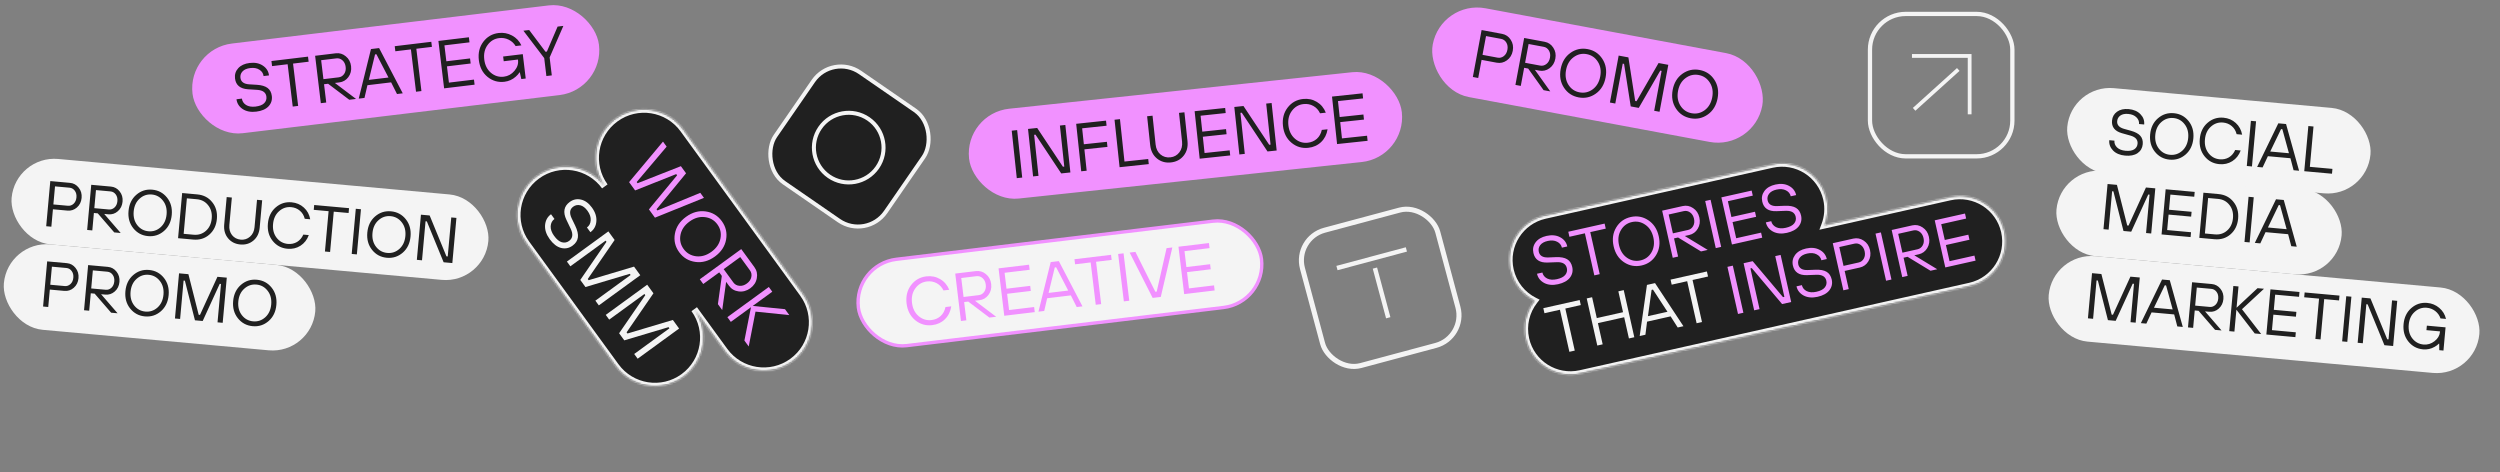
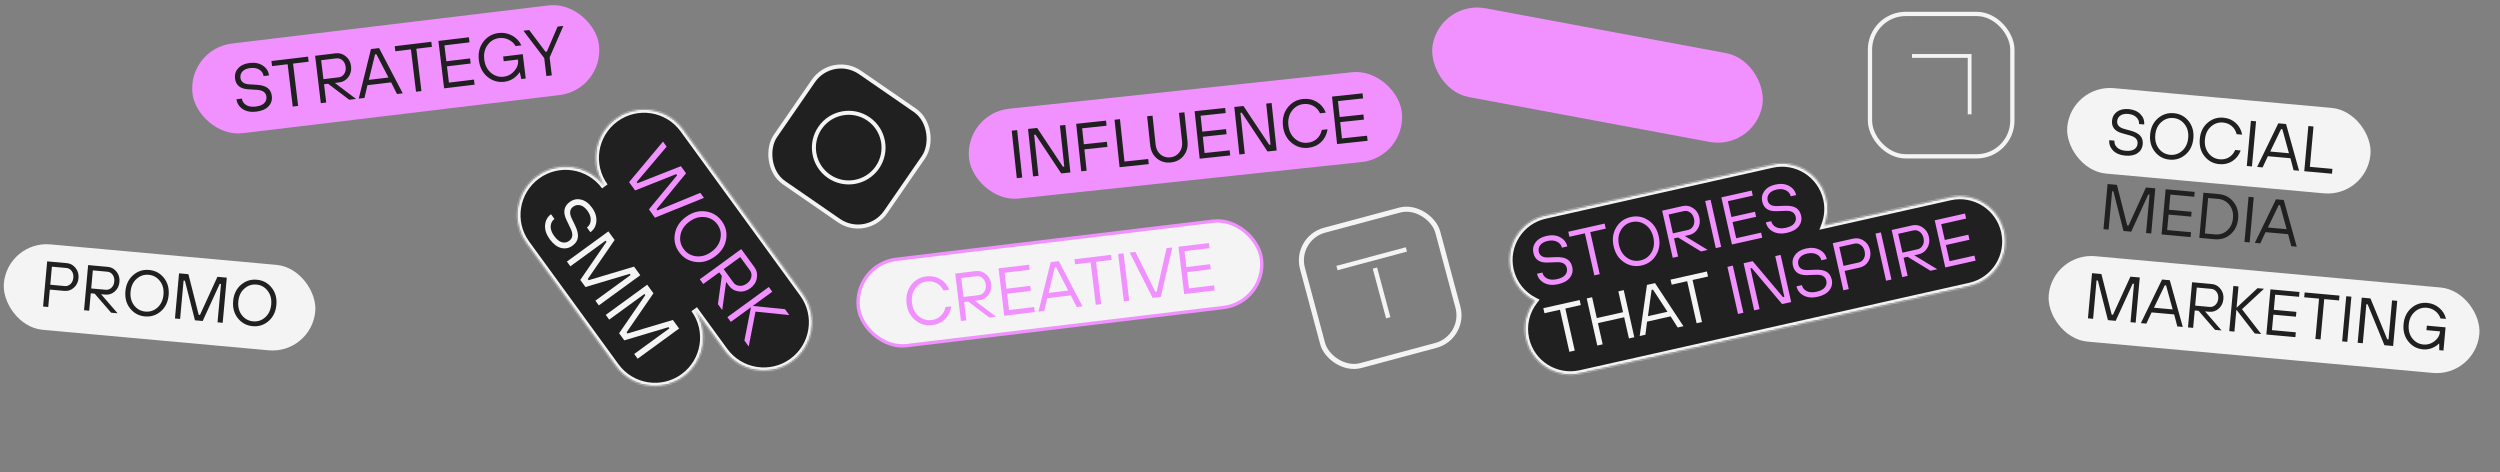
<svg xmlns="http://www.w3.org/2000/svg" width="1483" height="280" viewBox="0 0 1483 280" fill="none">
  <rect x="0" y="0" width="1483" height="280" fill="#808080" stroke="none" />
  <rect x="506.112" y="156.893" width="240.85" height="51.583" rx="25.791" transform="rotate(-6.863 506.112 156.893)" fill="#F4F4F4" stroke="#F191FF" stroke-width="2" />
  <path d="M560.863 182.139L564.278 181.728C563.832 184.798 562.589 187.339 560.549 189.35C558.532 191.332 556.01 192.505 552.984 192.869C549.207 193.324 545.857 192.355 542.933 189.962C540.01 187.57 538.293 184.258 537.784 180.026C537.274 175.794 538.156 172.169 540.429 169.151C542.701 166.133 545.726 164.397 549.502 163.942C552.502 163.581 555.23 164.122 557.686 165.566C560.139 166.982 561.942 169.089 563.093 171.885L559.678 172.296C558.74 170.371 557.4 168.943 555.657 168.011C553.912 167.053 551.981 166.701 549.865 166.956C546.999 167.3 544.704 168.664 542.98 171.045C541.252 173.399 540.592 176.264 540.998 179.639C541.404 183.014 542.727 185.653 544.967 187.557C547.204 189.435 549.755 190.201 552.621 189.856C554.737 189.602 556.529 188.802 557.998 187.456C559.463 186.085 560.418 184.312 560.863 182.139ZM570.029 190.41L566.644 162.287L578.898 160.812C581.121 160.544 583.11 161.147 584.863 162.621C586.64 164.065 587.677 166.019 587.973 168.483C588.27 170.947 587.728 173.104 586.347 174.955C584.991 176.776 583.201 177.82 580.978 178.088L578.366 178.402L590.921 187.896L586.903 188.379L574.348 178.886L571.938 179.176L573.243 190.023L570.029 190.41ZM571.575 176.163L580.615 175.075C581.954 174.913 583.03 174.254 583.841 173.097C584.653 171.939 584.959 170.53 584.759 168.87C584.559 167.209 583.928 165.913 582.865 164.981C581.801 164.049 580.6 163.664 579.261 163.825L570.221 164.913L571.575 176.163ZM595.728 187.317L592.343 159.194L610.423 157.018L610.785 160.031L595.92 161.82L597.056 171.262L611.118 169.569L611.481 172.582L597.419 174.275L598.58 183.917L613.445 182.128L613.808 185.141L595.728 187.317ZM616.016 184.876L623.278 155.471L628.099 154.89L642.13 181.733L638.715 182.144L635.234 175.226L621.172 176.918L619.431 184.465L616.016 184.876ZM622.014 173.76L633.666 172.358L626.501 158.547L625.697 158.644L622.014 173.76ZM649.998 180.786L646.976 155.675L637.735 156.787L637.372 153.774L659.068 151.163L659.43 154.176L650.19 155.288L653.212 180.399L649.998 180.786ZM666.665 178.78L663.28 150.656L666.494 150.269L669.879 178.393L666.665 178.78ZM683.749 176.723L670.119 149.833L673.534 149.422L685.347 173.067L686.151 172.97L692.016 147.198L695.431 146.787L688.57 176.143L683.749 176.723ZM702.447 174.473L699.062 146.349L717.142 144.174L717.504 147.187L702.639 148.976L703.775 158.417L717.837 156.725L718.2 159.738L704.138 161.431L705.298 171.073L720.164 169.284L720.526 172.297L702.447 174.473Z" fill="#F191FF" />
  <rect x="112.112" y="29.893" width="240.85" height="51.583" rx="25.791" transform="rotate(-6.863 112.112 29.893)" fill="#F191FF" stroke="#F191FF" stroke-width="2" />
  <path d="M140.284 58.876L143.498 58.489C143.688 60.069 144.506 61.329 145.95 62.269C147.419 63.18 149.304 63.496 151.608 63.219C153.965 62.935 155.664 62.269 156.707 61.219C157.772 60.14 158.215 58.85 158.034 57.351C157.738 54.886 155.945 53.54 152.657 53.31L147.112 52.959C142.456 52.65 139.889 50.513 139.412 46.549C139.128 44.192 139.767 42.159 141.327 40.449C142.888 38.74 145.141 37.708 148.087 37.353C151.221 36.976 153.839 37.503 155.94 38.935C158.065 40.337 159.276 42.27 159.573 44.734L156.359 45.121C156.168 43.541 155.353 42.294 153.911 41.38C152.493 40.437 150.673 40.099 148.45 40.367C146.414 40.612 144.89 41.27 143.878 42.343C142.866 43.416 142.449 44.689 142.626 46.162C142.91 48.519 144.627 49.807 147.778 50.026L152.294 50.297C155.141 50.471 157.282 51.096 158.716 52.174C160.149 53.251 160.994 54.848 161.248 56.964C161.535 59.347 160.872 61.397 159.258 63.113C157.64 64.802 155.211 65.842 151.971 66.232C148.756 66.619 146.072 66.1 143.917 64.674C141.785 63.219 140.574 61.286 140.284 58.876ZM173.646 63.216L170.624 38.105L161.383 39.218L161.02 36.204L182.716 33.593L183.078 36.606L173.838 37.719L176.86 62.829L173.646 63.216ZM190.313 61.21L186.928 33.086L199.182 31.611C201.405 31.344 203.393 31.947 205.146 33.42C206.923 34.864 207.96 36.818 208.257 39.282C208.553 41.746 208.011 43.904 206.631 45.755C205.274 47.575 203.484 48.62 201.261 48.887L198.65 49.202L211.205 58.695L207.187 59.179L194.632 49.685L192.221 49.975L193.527 60.823L190.313 61.21ZM191.859 46.962L200.898 45.874C202.238 45.713 203.313 45.054 204.125 43.896C204.936 42.739 205.242 41.33 205.043 39.669C204.843 38.008 204.211 36.712 203.148 35.781C202.085 34.849 200.884 34.463 199.544 34.625L190.505 35.713L191.859 46.962ZM212.797 58.504L220.059 29.099L224.881 28.518L238.912 55.361L235.497 55.772L232.015 48.854L217.954 50.547L216.212 58.093L212.797 58.504ZM218.796 47.388L230.447 45.986L223.283 32.175L222.479 32.272L218.796 47.388ZM246.78 54.414L243.757 29.303L234.517 30.416L234.154 27.402L255.849 24.791L256.212 27.804L246.972 28.916L249.994 54.027L246.78 54.414ZM263.447 52.408L260.062 24.284L278.141 22.108L278.504 25.121L263.639 26.91L264.775 36.352L278.837 34.66L279.199 37.673L265.138 39.365L266.298 49.008L281.163 47.218L281.526 50.232L263.447 52.408ZM309.246 46.895L308.361 42.926L308.16 42.95C307.637 43.801 306.909 44.636 305.975 45.455C304.037 47.183 301.795 48.2 299.25 48.506C295.474 48.961 292.124 47.992 289.2 45.599C286.276 43.207 284.56 39.894 284.051 35.662C283.541 31.43 284.423 27.806 286.695 24.788C288.968 21.77 291.992 20.034 295.769 19.579C298.608 19.237 301.263 19.733 303.733 21.066C306.23 22.396 308.081 24.347 309.287 26.919L305.872 27.33C304.853 25.632 303.463 24.359 301.704 23.511C299.944 22.663 298.087 22.357 296.132 22.592C293.266 22.937 290.971 24.3 289.246 26.682C287.519 29.036 286.858 31.901 287.265 35.276C287.671 38.65 288.994 41.29 291.234 43.194C293.471 45.072 296.022 45.838 298.888 45.493C301.379 45.193 303.469 44.045 305.158 42.048C306.847 40.051 307.557 37.942 307.29 35.719L307.241 35.317L298.804 36.332L298.466 33.52L310.117 32.118L311.858 46.581L309.246 46.895ZM324.112 45.106L322.83 34.459L310.482 18.216L313.897 17.805L323.6 30.699L324.404 30.602L330.771 15.774L334.186 15.363L326.044 34.073L327.326 44.719L324.112 45.106Z" fill="#202020" />
  <rect x="855.508" y="1.008" width="197.099" height="51.854" rx="25.927" transform="rotate(10.555 855.508 1.008)" fill="#F191FF" stroke="#F191FF" stroke-width="1.728" />
-   <path d="M873.693 45.667L878.882 17.82L891.016 20.08C893.217 20.49 894.933 21.661 896.165 23.592C897.429 25.501 897.833 27.676 897.378 30.116C896.924 32.556 895.761 34.452 893.89 35.805C892.05 37.136 890.029 37.597 887.828 37.187L878.877 35.519L876.876 46.26L873.693 45.667ZM879.433 32.535L888.384 34.203C889.71 34.45 890.934 34.143 892.055 33.281C893.176 32.42 893.889 31.167 894.196 29.523C894.502 27.878 894.287 26.453 893.552 25.245C892.816 24.038 891.786 23.311 890.46 23.064L881.509 21.396L879.433 32.535ZM898.946 50.372L904.134 22.525L916.268 24.785C918.469 25.195 920.185 26.366 921.417 28.297C922.681 30.206 923.085 32.381 922.63 34.821C922.176 37.261 921.013 39.157 919.142 40.51C917.302 41.841 915.282 42.302 913.08 41.892L910.495 41.41L919.632 54.226L915.654 53.485L906.516 40.669L904.129 40.224L902.128 50.965L898.946 50.372ZM904.685 37.24L913.636 38.908C914.962 39.155 916.186 38.848 917.307 37.986C918.428 37.125 919.141 35.872 919.448 34.228C919.754 32.584 919.54 31.158 918.804 29.951C918.069 28.743 917.038 28.016 915.712 27.769L906.761 26.101L904.685 37.24ZM946.668 55.518C943.596 57.717 940.191 58.468 936.451 57.772C932.712 57.075 929.805 55.148 927.732 51.99C925.658 48.832 925.012 45.157 925.793 40.967C926.574 36.777 928.5 33.582 931.571 31.383C934.643 29.183 938.049 28.432 941.788 29.129C945.528 29.826 948.434 31.753 950.508 34.911C952.581 38.069 953.227 41.743 952.447 45.933C951.666 50.124 949.74 53.319 946.668 55.518ZM930.392 50.304C931.965 52.764 934.169 54.259 937.007 54.788C939.845 55.317 942.44 54.716 944.793 52.987C947.151 51.231 948.641 48.682 949.264 45.34C949.887 41.999 949.412 39.097 947.84 36.636C946.273 34.149 944.07 32.641 941.232 32.112C938.394 31.584 935.797 32.197 933.439 33.953C931.086 35.683 929.598 38.218 928.975 41.56C928.353 44.902 928.825 47.816 930.392 50.304ZM955.005 60.817L960.194 32.97L965.962 34.045L969.994 59.905L970.79 60.053L983.864 37.38L989.633 38.455L984.444 66.302L981.261 65.709L985.672 42.039L984.876 41.891L972.112 64.004L967.338 63.115L963.394 37.888L962.598 37.74L958.188 61.41L955.005 60.817ZM1013.1 67.896C1010.03 70.095 1006.62 70.846 1002.88 70.15C999.144 69.453 996.238 67.525 994.164 64.368C992.091 61.209 991.445 57.535 992.225 53.345C993.006 49.155 994.932 45.96 998.004 43.761C1001.08 41.561 1004.48 40.81 1008.22 41.507C1011.96 42.203 1014.87 44.131 1016.94 47.289C1019.01 50.447 1019.66 54.121 1018.88 58.311C1018.1 62.502 1016.17 65.696 1013.1 67.896ZM996.825 62.681C998.397 65.142 1000.6 66.637 1003.44 67.166C1006.28 67.695 1008.87 67.094 1011.23 65.365C1013.58 63.609 1015.07 61.06 1015.7 57.718C1016.32 54.377 1015.84 51.475 1014.27 49.014C1012.71 46.527 1010.5 45.019 1007.66 44.49C1004.83 43.962 1002.23 44.575 999.871 46.331C997.518 48.061 996.031 50.596 995.408 53.938C994.785 57.28 995.258 60.194 996.825 62.681Z" fill="#202020" />
  <rect x="572.951" y="68.096" width="256.464" height="51.854" rx="25.927" transform="rotate(-6.076 572.951 68.096)" fill="#F191FF" stroke="#F191FF" stroke-width="1.728" />
  <path d="M603.154 105.681L600.156 77.514L603.375 77.171L606.373 105.339L603.154 105.681ZM612.821 104.652L609.823 76.485L615.255 75.907L630.522 98.902L631.327 98.817L628.735 74.472L631.954 74.129L634.953 102.297L629.52 102.875L614.254 79.879L613.449 79.965L616.04 104.31L612.821 104.652ZM641.389 101.612L638.391 73.444L656.096 71.559L656.417 74.578L641.931 76.119L642.938 85.576L656.619 84.119L656.941 87.137L643.259 88.594L644.608 101.269L641.389 101.612ZM664.142 99.19L661.143 71.022L664.363 70.68L667.04 95.829L681.123 94.33L681.445 97.348L664.142 99.19ZM682.288 86.067L680.468 68.965L683.687 68.623L685.507 85.724C685.773 88.219 686.727 90.179 688.371 91.605C690.039 93.001 692 93.579 694.253 93.339C696.48 93.102 698.26 92.112 699.594 90.37C700.928 88.627 701.463 86.522 701.2 84.054L699.38 66.952L702.599 66.61L704.42 83.711C704.782 87.118 704.03 89.993 702.163 92.335C700.296 94.677 697.767 96.017 694.575 96.357C691.382 96.697 688.627 95.919 686.309 94.022C683.991 92.126 682.651 89.474 682.288 86.067ZM711.651 94.133L708.652 65.965L726.76 64.038L727.081 67.056L712.193 68.641L713.199 78.097L727.283 76.598L727.604 79.615L713.521 81.115L714.549 90.772L729.437 89.187L729.758 92.205L711.651 94.133ZM735.189 91.627L732.191 63.46L737.623 62.882L752.89 85.877L753.694 85.791L751.103 61.447L754.322 61.104L757.32 89.271L751.888 89.85L736.622 66.854L735.817 66.94L738.408 91.284L735.189 91.627ZM784.099 77.061L787.519 76.697C787.031 79.76 785.753 82.284 783.686 84.267C781.642 86.221 779.104 87.36 776.073 87.682C772.29 88.085 768.954 87.07 766.063 84.638C763.173 82.205 761.502 78.87 761.051 74.631C760.6 70.392 761.531 66.78 763.845 63.794C766.158 60.807 769.207 59.113 772.989 58.71C775.994 58.39 778.714 58.969 781.15 60.446C783.583 61.896 785.357 64.027 786.47 66.838L783.049 67.203C782.138 65.265 780.817 63.818 779.088 62.863C777.355 61.881 775.43 61.502 773.31 61.728C770.44 62.033 768.126 63.365 766.37 65.722C764.61 68.053 763.91 70.908 764.27 74.288C764.63 77.668 765.916 80.326 768.13 82.261C770.341 84.169 772.881 84.97 775.752 84.664C777.871 84.439 779.674 83.663 781.161 82.339C782.645 80.987 783.624 79.228 784.099 77.061ZM793.151 85.457L790.152 57.29L808.26 55.363L808.581 58.38L793.693 59.965L794.699 69.421L808.783 67.922L809.104 70.94L795.021 72.439L796.049 82.097L810.937 80.512L811.258 83.53L793.151 85.457Z" fill="#202020" />
  <mask id="path-9-inside-1_342_343" fill="white">
    <path fill-rule="evenodd" clip-rule="evenodd" d="M405.317 76.725C395.964 63.879 377.969 61.047 365.123 70.399C352.286 79.745 349.448 97.722 358.778 110.566C349.42 97.743 331.44 94.921 318.603 104.267C305.757 113.619 302.925 131.614 312.277 144.46L365.264 217.241C374.616 230.088 392.611 232.92 405.457 223.568C418.291 214.224 421.13 196.256 411.811 183.412L429.81 208.134C439.162 220.98 457.158 223.813 470.004 214.46C482.85 205.108 485.682 187.113 476.33 174.267L405.317 76.725Z" />
  </mask>
  <path fill-rule="evenodd" clip-rule="evenodd" d="M405.317 76.725C395.964 63.879 377.969 61.047 365.123 70.399C352.286 79.745 349.448 97.722 358.778 110.566C349.42 97.743 331.44 94.921 318.603 104.267C305.757 113.619 302.925 131.614 312.277 144.46L365.264 217.241C374.616 230.088 392.611 232.92 405.457 223.568C418.291 214.224 421.13 196.256 411.811 183.412L429.81 208.134C439.162 220.98 457.158 223.813 470.004 214.46C482.85 205.108 485.682 187.113 476.33 174.267L405.317 76.725Z" fill="#202020" />
  <path d="M405.317 76.725L403.7 77.902L405.317 76.725ZM358.778 110.566L357.162 111.745L360.396 109.391L358.778 110.566ZM411.811 183.412L413.428 182.235L410.193 184.587L411.811 183.412ZM476.33 174.267L477.947 173.089L476.33 174.267ZM366.3 72.016C378.253 63.313 394.998 65.949 403.7 77.902L406.934 75.548C396.931 61.809 377.685 58.779 363.946 68.782L366.3 72.016ZM360.396 109.391C351.715 97.439 354.355 80.712 366.3 72.016L363.946 68.782C350.216 78.778 347.182 98.004 357.16 111.742L360.396 109.391ZM319.78 105.883C331.725 97.187 348.455 99.813 357.162 111.745L360.393 109.387C350.385 95.672 331.156 92.654 317.426 102.65L319.78 105.883ZM313.894 143.283C305.192 131.33 307.827 114.586 319.78 105.883L317.426 102.65C303.687 112.652 300.658 131.898 310.66 145.637L313.894 143.283ZM366.881 216.064L313.894 143.283L310.66 145.637L363.647 218.419L366.881 216.064ZM404.28 221.951C392.327 230.653 375.583 228.017 366.881 216.064L363.647 218.419C373.649 232.158 392.896 235.187 406.635 225.184L404.28 221.951ZM410.193 184.587C418.864 196.537 416.222 213.257 404.28 221.951L406.635 225.184C420.36 215.192 423.397 195.974 413.43 182.237L410.193 184.587ZM431.427 206.957L413.428 182.235L410.194 184.589L428.193 209.311L431.427 206.957ZM468.827 212.844C456.874 221.546 440.129 218.91 431.427 206.957L428.193 209.311C438.196 223.051 457.442 226.08 471.181 216.077L468.827 212.844ZM474.713 175.444C483.415 187.397 480.78 204.141 468.827 212.844L471.181 216.077C484.92 206.075 487.949 186.829 477.947 173.089L474.713 175.444ZM403.7 77.902L474.713 175.444L477.947 173.089L406.934 75.548L403.7 77.902Z" fill="#F4F4F4" mask="url(#path-9-inside-1_342_343)" />
  <path d="M373.17 108.046L393.287 83.994L395.461 86.98L377.691 107.98L378.202 108.683L403.901 98.574L406.971 102.79L389.456 124.141L389.968 124.844L415.411 114.383L417.585 117.37L388.516 129.126L384.936 124.207L401.651 103.974L401.14 103.272L376.751 112.965L373.17 108.046ZM412.52 155.377C408.5 154.828 405.288 152.902 402.884 149.599C400.48 146.297 399.633 142.648 400.345 138.654C401.057 134.66 403.263 131.316 406.963 128.622C410.664 125.928 414.524 124.855 418.544 125.405C422.563 125.955 425.775 127.881 428.18 131.183C430.584 134.486 431.43 138.134 430.719 142.128C430.007 146.122 427.801 149.466 424.1 152.161C420.4 154.855 416.54 155.927 412.52 155.377ZM403.665 139.301C403.077 142.381 403.695 145.175 405.519 147.681C407.344 150.187 409.812 151.633 412.924 152.019C416.06 152.388 419.103 151.499 422.054 149.35C425.005 147.201 426.775 144.587 427.364 141.507C427.975 138.409 427.369 135.608 425.545 133.102C423.72 130.595 421.24 129.158 418.105 128.789C414.992 128.403 411.961 129.284 409.01 131.432C406.058 133.581 404.277 136.204 403.665 139.301ZM415.117 165.664L439.71 147.759L447.511 158.475C448.926 160.419 449.402 162.599 448.939 165.014C448.516 167.436 447.228 169.432 445.073 171C442.918 172.569 440.612 173.191 438.153 172.866C435.736 172.548 433.819 171.417 432.404 169.473L430.741 167.189L428.417 183.932L425.86 180.419L428.184 163.676L426.649 161.568L417.163 168.474L415.117 165.664ZM429.284 159.65L435.039 167.555C435.891 168.726 437.073 169.389 438.583 169.543C440.093 169.698 441.575 169.247 443.027 168.19C444.479 167.133 445.363 165.862 445.68 164.377C445.997 162.892 445.729 161.564 444.876 160.393L439.121 152.488L429.284 159.65ZM431.478 188.136L456.07 170.232L458.117 173.042L446.523 181.483L465.662 183.406L468.22 186.92L448.17 184.853L444.138 205.527L441.581 202.013L445.469 182.25L433.524 190.947L431.478 188.136Z" fill="#F191FF" />
  <path d="M326.866 127.074L328.913 129.884C327.531 130.89 326.777 132.317 326.653 134.164C326.568 136.017 327.259 137.95 328.726 139.965C330.226 142.026 331.742 143.27 333.271 143.697C334.841 144.131 336.282 143.871 337.594 142.916C339.748 141.347 340.072 138.961 338.565 135.758L335.99 130.376C333.841 125.849 334.499 122.323 337.966 119.8C340.027 118.299 342.267 117.832 344.687 118.4C347.107 118.968 349.255 120.539 351.131 123.116C353.126 125.856 354.003 128.586 353.761 131.307C353.56 134.033 352.382 136.181 350.227 137.749L348.181 134.939C349.563 133.933 350.305 132.515 350.406 130.685C350.548 128.862 349.911 126.978 348.496 125.034C347.2 123.254 345.784 122.171 344.248 121.784C342.712 121.397 341.3 121.672 340.012 122.61C337.951 124.111 337.643 126.395 339.089 129.464L341.199 133.84C342.528 136.6 343.063 138.934 342.804 140.843C342.545 142.751 341.49 144.379 339.64 145.726C337.555 147.244 335.286 147.696 332.832 147.081C330.401 146.45 328.154 144.717 326.091 141.883C324.045 139.072 323.125 136.284 323.333 133.517C323.581 130.756 324.759 128.608 326.866 127.074ZM336.296 155.161L360.888 137.257L364.597 142.351L348.665 165.507L349.177 166.21L376.107 158.161L379.816 163.255L355.223 181.16L353.177 178.349L374.081 163.13L373.569 162.428L347.294 170.269L344.225 166.053L359.757 143.456L359.246 142.753L338.342 157.972L336.296 155.161ZM359.325 186.795L383.918 168.89L387.627 173.985L371.695 197.14L372.207 197.843L399.137 189.794L402.846 194.888L378.253 212.793L376.207 209.982L397.11 194.763L396.599 194.061L370.324 201.902L367.254 197.686L382.787 175.089L382.275 174.387L361.372 189.605L359.325 186.795Z" fill="#F4F4F4" />
  <mask id="path-13-inside-2_342_343" fill="white">
    <path fill-rule="evenodd" clip-rule="evenodd" d="M916.431 127.794C901.834 131.07 892.656 145.56 895.933 160.157C897.784 168.407 903.217 174.925 910.226 178.443C905.392 184.619 903.267 192.834 905.118 201.083C908.395 215.68 922.885 224.858 937.482 221.581L1168.54 169.719C1183.14 166.443 1192.31 151.953 1189.04 137.356C1185.76 122.758 1171.27 113.581 1156.67 116.858L1082.43 133.521C1084.23 128.745 1084.71 123.408 1083.51 118.056C1080.23 103.458 1065.74 94.281 1051.14 97.557L916.431 127.794Z" />
  </mask>
  <path fill-rule="evenodd" clip-rule="evenodd" d="M916.431 127.794C901.834 131.07 892.656 145.56 895.933 160.157C897.784 168.407 903.217 174.925 910.226 178.443C905.392 184.619 903.267 192.834 905.118 201.083C908.395 215.68 922.885 224.858 937.482 221.581L1168.54 169.719C1183.14 166.443 1192.31 151.953 1189.04 137.356C1185.76 122.758 1171.27 113.581 1156.67 116.858L1082.43 133.521C1084.23 128.745 1084.71 123.408 1083.51 118.056C1080.23 103.458 1065.74 94.281 1051.14 97.557L916.431 127.794Z" fill="#202020" />
  <path d="M916.431 127.794L915.993 125.843L916.431 127.794ZM910.226 178.443L911.801 179.675L913.307 177.751L911.123 176.655L910.226 178.443ZM937.482 221.581L937.044 219.63L937.482 221.581ZM1168.54 169.719L1168.98 171.671L1168.54 169.719ZM1156.67 116.858L1157.11 118.809L1156.67 116.858ZM1082.43 133.521L1080.56 132.815L1079.26 136.284L1082.87 135.472L1082.43 133.521ZM1051.14 97.557L1051.58 99.509L1051.14 97.557ZM897.884 159.719C894.849 146.2 903.349 132.78 916.869 129.745L915.993 125.843C900.318 129.361 890.463 144.92 893.981 160.595L897.884 159.719ZM911.123 176.655C904.627 173.395 899.599 167.359 897.884 159.719L893.981 160.595C895.97 169.454 901.806 176.455 909.329 180.23L911.123 176.655ZM907.07 200.645C905.355 193.005 907.321 185.4 911.801 179.675L908.651 177.21C903.464 183.838 901.179 192.662 903.167 201.521L907.07 200.645ZM937.044 219.63C923.524 222.664 910.104 214.164 907.07 200.645L903.167 201.521C906.685 217.196 922.245 227.051 937.92 223.533L937.044 219.63ZM1168.1 167.768L937.044 219.63L937.92 223.533L1168.98 171.671L1168.1 167.768ZM1187.09 137.794C1190.12 151.314 1181.62 164.733 1168.1 167.768L1168.98 171.671C1184.65 168.152 1194.51 152.593 1190.99 136.918L1187.09 137.794ZM1157.11 118.809C1170.63 115.774 1184.05 124.274 1187.09 137.794L1190.99 136.918C1187.47 121.243 1171.91 111.388 1156.24 114.906L1157.11 118.809ZM1082.87 135.472L1157.11 118.809L1156.24 114.906L1082 131.569L1082.87 135.472ZM1081.56 118.494C1082.67 123.453 1082.23 128.394 1080.56 132.815L1084.31 134.226C1086.24 129.097 1086.75 123.362 1085.46 117.618L1081.56 118.494ZM1051.58 99.509C1065.1 96.474 1078.52 104.974 1081.56 118.494L1085.46 117.618C1081.94 101.942 1066.38 92.088 1050.71 95.606L1051.58 99.509ZM916.869 129.745L1051.58 99.509L1050.71 95.606L915.993 125.843L916.869 129.745Z" fill="#F4F4F4" mask="url(#path-13-inside-2_342_343)" />
  <path d="M911.754 162.387L914.947 161.67C915.3 163.241 916.251 164.425 917.8 165.224C919.369 165.989 921.299 166.116 923.587 165.602C925.93 165.076 927.571 164.232 928.513 163.071C929.475 161.876 929.788 160.534 929.454 159.043C928.904 156.595 926.964 155.423 923.633 155.528L918.019 155.739C913.303 155.903 910.504 154.016 909.619 150.077C909.094 147.735 909.529 145.624 910.924 143.745C912.319 141.867 914.481 140.599 917.409 139.942C920.523 139.243 923.21 139.506 925.47 140.732C927.75 141.926 929.165 143.747 929.715 146.195L926.521 146.912C926.169 145.342 925.221 144.171 923.678 143.399C922.155 142.594 920.29 142.44 918.081 142.936C916.058 143.39 914.592 144.208 913.684 145.39C912.775 146.573 912.485 147.896 912.813 149.36C913.339 151.702 915.198 152.822 918.39 152.721L922.961 152.534C925.842 152.418 928.059 152.829 929.611 153.766C931.163 154.704 932.176 156.224 932.648 158.327C933.179 160.695 932.721 162.825 931.272 164.716C929.817 166.58 927.48 167.873 924.26 168.596C921.066 169.313 918.312 169.064 915.999 167.85C913.706 166.604 912.291 164.783 911.754 162.387ZM945.756 163.352L940.155 138.4L930.973 140.461L930.301 137.467L951.859 132.628L952.531 135.623L943.349 137.684L948.95 162.635L945.756 163.352ZM982.4 151.311C980.422 154.578 977.556 156.633 973.803 157.476C970.051 158.318 966.582 157.685 963.397 155.576C960.212 153.467 958.148 150.311 957.204 146.105C956.26 141.9 956.777 138.164 958.755 134.896C960.734 131.629 963.599 129.574 967.352 128.732C971.104 127.889 974.573 128.523 977.758 130.631C980.943 132.74 983.008 135.897 983.952 140.102C984.895 144.307 984.378 148.043 982.4 151.311ZM965.198 152.949C967.639 154.61 970.284 155.121 973.131 154.481C975.979 153.842 978.152 152.25 979.649 149.706C981.141 147.134 981.51 144.172 980.758 140.819C980.005 137.465 978.408 134.958 975.967 133.298C973.519 131.611 970.872 131.087 968.024 131.726C965.176 132.365 963.006 133.97 961.515 136.542C960.017 139.086 959.645 142.035 960.397 145.389C961.15 148.742 962.75 151.262 965.198 152.949ZM992.259 152.914L985.986 124.968L998.163 122.235C1000.37 121.74 1002.43 122.143 1004.35 123.447C1006.28 124.718 1007.52 126.578 1008.07 129.027C1008.62 131.475 1008.3 133.701 1007.1 135.703C1005.92 137.673 1004.22 138.906 1002.02 139.402L999.421 139.984L1013.02 148.254L1009.03 149.15L995.429 140.88L993.033 141.418L995.453 152.197L992.259 152.914ZM992.361 138.424L1001.34 136.408C1002.67 136.109 1003.69 135.336 1004.39 134.089C1005.09 132.842 1005.25 131.393 1004.88 129.743C1004.51 128.093 1003.74 126.854 1002.58 126.025C1001.41 125.196 1000.17 124.931 998.835 125.23L989.852 127.246L992.361 138.424ZM1017.79 147.182L1011.52 119.237L1014.72 118.52L1020.99 146.465L1017.79 147.182ZM1027.39 145.03L1021.11 117.084L1039.08 113.052L1039.75 116.046L1024.98 119.361L1027.08 128.743L1041.06 125.607L1041.73 128.601L1027.76 131.737L1029.91 141.318L1044.68 138.003L1045.35 140.997L1027.39 145.03ZM1047.5 131.917L1050.7 131.201C1051.05 132.771 1052 133.955 1053.55 134.754C1055.12 135.52 1057.05 135.646 1059.34 135.132C1061.68 134.606 1063.32 133.763 1064.26 132.601C1065.23 131.406 1065.54 130.064 1065.2 128.574C1064.65 126.125 1062.71 124.953 1059.38 125.058L1053.77 125.269C1049.05 125.433 1046.25 123.546 1045.37 119.607C1044.84 117.265 1045.28 115.154 1046.67 113.276C1048.07 111.397 1050.23 110.129 1053.16 109.472C1056.27 108.773 1058.96 109.036 1061.22 110.262C1063.5 111.456 1064.92 113.277 1065.47 115.725L1062.27 116.442C1061.92 114.872 1060.97 113.701 1059.43 112.929C1057.91 112.124 1056.04 111.97 1053.83 112.466C1051.81 112.92 1050.34 113.738 1049.43 114.921C1048.53 116.103 1048.24 117.426 1048.56 118.89C1049.09 121.232 1050.95 122.352 1054.14 122.251L1058.71 122.064C1061.59 121.948 1063.81 122.359 1065.36 123.297C1066.91 124.234 1067.93 125.754 1068.4 127.857C1068.93 130.225 1068.47 132.355 1067.02 134.246C1065.57 136.11 1063.23 137.403 1060.01 138.126C1056.82 138.843 1054.06 138.594 1051.75 137.38C1049.46 136.134 1048.04 134.313 1047.5 131.917ZM1030.98 186.242L1024.71 158.296L1027.91 157.579L1034.18 185.525L1030.98 186.242ZM1040.58 184.089L1034.3 156.144L1039.69 154.934L1057.69 176.264L1058.49 176.085L1053.07 151.932L1056.26 151.215L1062.53 179.161L1057.14 180.37L1039.15 159.04L1038.35 159.219L1043.77 183.372L1040.58 184.089ZM1065.68 169.857L1068.88 169.14C1069.23 170.71 1070.18 171.895 1071.73 172.693C1073.3 173.459 1075.23 173.585 1077.52 173.071C1079.86 172.546 1081.5 171.702 1082.44 170.54C1083.41 169.346 1083.72 168.004 1083.38 166.513C1082.83 164.065 1080.89 162.893 1077.56 162.997L1071.95 163.209C1067.23 163.373 1064.43 161.485 1063.55 157.546C1063.02 155.204 1063.46 153.094 1064.85 151.215C1066.25 149.336 1068.41 148.068 1071.34 147.411C1074.45 146.712 1077.14 146.976 1079.4 148.202C1081.68 149.395 1083.1 151.216 1083.65 153.665L1080.45 154.382C1080.1 152.811 1079.15 151.64 1077.61 150.868C1076.09 150.064 1074.22 149.91 1072.01 150.406C1069.99 150.86 1068.52 151.678 1067.61 152.86C1066.71 154.043 1066.42 155.366 1066.74 156.829C1067.27 159.172 1069.13 160.292 1072.32 160.19L1076.89 160.003C1079.77 159.888 1081.99 160.299 1083.54 161.236C1085.09 162.174 1086.11 163.694 1086.58 165.796C1087.11 168.165 1086.65 170.295 1085.2 172.185C1083.75 174.049 1081.41 175.343 1078.19 176.066C1075 176.782 1072.24 176.534 1069.93 175.32C1067.64 174.073 1066.22 172.252 1065.68 169.857ZM1093.48 172.214L1087.21 144.269L1099.38 141.536C1101.59 141.04 1103.65 141.444 1105.57 142.748C1107.5 144.019 1108.75 145.879 1109.29 148.327C1109.84 150.776 1109.52 153.001 1108.32 155.004C1107.14 156.974 1105.45 158.207 1103.24 158.702L1094.25 160.719L1096.67 171.498L1093.48 172.214ZM1093.58 157.724L1102.56 155.708C1103.9 155.41 1104.91 154.637 1105.61 153.39C1106.31 152.143 1106.47 150.694 1106.1 149.044C1105.73 147.394 1104.96 146.154 1103.8 145.325C1102.63 144.497 1101.39 144.231 1100.06 144.53L1091.07 146.546L1093.58 157.724ZM1118.82 166.527L1112.55 138.581L1115.74 137.864L1122.01 165.81L1118.82 166.527ZM1128.41 164.374L1122.14 136.428L1134.32 133.695C1136.52 133.2 1138.59 133.603 1140.5 134.907C1142.43 136.178 1143.68 138.038 1144.23 140.486C1144.78 142.935 1144.45 145.161 1143.25 147.163C1142.07 149.133 1140.38 150.366 1138.17 150.862L1135.57 151.444L1149.17 159.714L1145.18 160.61L1131.58 152.34L1129.19 152.878L1131.61 163.657L1128.41 164.374ZM1128.51 149.884L1137.5 147.868C1138.83 147.569 1139.84 146.796 1140.54 145.549C1141.24 144.302 1141.4 142.853 1141.03 141.203C1140.66 139.553 1139.89 138.314 1138.73 137.485C1137.57 136.656 1136.32 136.391 1134.99 136.69L1126.01 138.706L1128.51 149.884ZM1153.95 158.642L1147.68 130.697L1165.64 126.664L1166.31 129.659L1151.54 132.974L1153.65 142.356L1167.62 139.219L1168.29 142.214L1154.32 145.35L1156.47 154.931L1171.24 151.616L1171.91 154.61L1153.95 158.642Z" fill="#F191FF" />
  <path d="M930.953 208.694L925.353 183.743L916.171 185.804L915.499 182.81L937.057 177.971L937.729 180.965L928.547 183.026L934.147 207.977L930.953 208.694ZM947.515 204.977L941.242 177.032L944.436 176.315L947.214 188.69L962.784 185.196L960.006 172.82L963.2 172.103L969.472 200.049L966.278 200.765L963.456 188.19L947.886 191.685L950.709 204.26L947.515 204.977ZM972.664 199.332L976.971 169.012L981.762 167.937L998.614 193.508L995.22 194.269L991.012 187.666L977.04 190.802L976.058 198.57L972.664 199.332ZM977.565 187.539L989.143 184.94L980.527 171.778L979.729 171.957L977.565 187.539ZM1006.43 191.753L1000.83 166.802L991.649 168.863L990.977 165.868L1012.53 161.03L1013.21 164.024L1004.02 166.085L1009.62 191.036L1006.43 191.753Z" fill="#F4F4F4" />
  <rect x="493.777" y="31.658" width="79.446" height="79.446" rx="19.925" transform="rotate(34.605 493.777 31.658)" fill="#202020" stroke="#F4F4F4" stroke-width="2.383" />
  <circle cx="503.462" cy="87.566" r="20.656" transform="rotate(34.605 503.462 87.566)" fill="#202020" stroke="#F4F4F4" stroke-width="2.383" />
  <rect x="767.837" y="141.361" width="83.107" height="83.107" rx="18.5" transform="rotate(-15.011 767.837 141.361)" stroke="#F4F4F4" stroke-width="3" />
  <path d="M823.501 188.498L815.598 159.025" stroke="#F4F4F4" stroke-width="2.66" />
  <path d="M793.086 159.004L834.267 147.961" stroke="#F4F4F4" stroke-width="2.66" />
  <rect x="1109.27" y="8.267" width="84.466" height="84.466" rx="21.184" stroke="#F4F4F4" stroke-width="2.534" />
  <path d="M1134.18 33.184H1168.39V67.815" stroke="#F4F4F4" stroke-width="2.247" />
-   <path d="M1161.64 41.209L1135.45 64.859" stroke="#F4F4F4" stroke-width="2.247" />
  <rect x="4.594" y="142.676" width="185.479" height="50.884" rx="25.442" transform="rotate(5.181 4.594 142.676)" fill="#F4F4F4" />
-   <rect x="9.188" y="92" width="283.963" height="50.884" rx="25.442" transform="rotate(5.181 9.188 92)" fill="#F4F4F4" />
-   <path d="M27.402 134.203L29.831 107.414L41.504 108.472C43.621 108.664 45.349 109.618 46.685 111.334C48.049 113.027 48.625 115.047 48.412 117.394C48.199 119.741 47.268 121.638 45.62 123.083C43.999 124.505 42.129 125.12 40.012 124.928L31.401 124.148L30.464 134.481L27.402 134.203ZM31.661 121.277L40.272 122.058C41.548 122.174 42.677 121.775 43.66 120.861C44.644 119.946 45.207 118.698 45.35 117.117C45.494 115.535 45.164 114.206 44.361 113.13C43.559 112.054 42.519 111.458 41.244 111.342L32.633 110.561L31.661 121.277ZM51.695 136.406L54.124 109.616L65.797 110.675C67.915 110.867 69.642 111.821 70.978 113.537C72.342 115.229 72.918 117.25 72.705 119.597C72.492 121.944 71.562 123.84 69.913 125.286C68.292 126.708 66.423 127.323 64.305 127.131L61.817 126.906L71.596 138.21L67.769 137.863L57.99 126.559L55.694 126.35L54.757 136.684L51.695 136.406ZM55.954 123.48L64.565 124.261C65.841 124.376 66.97 123.977 67.954 123.063C68.937 122.149 69.5 120.901 69.644 119.319C69.787 117.737 69.457 116.408 68.654 115.332C67.852 114.256 66.812 113.661 65.537 113.545L56.926 112.764L55.954 123.48ZM97.272 137.027C94.564 139.38 91.411 140.393 87.813 140.067C84.216 139.74 81.297 138.177 79.055 135.375C76.814 132.574 75.876 129.158 76.242 125.127C76.607 121.095 78.144 117.903 80.853 115.551C83.561 113.198 86.714 112.185 90.312 112.511C93.909 112.838 96.829 114.401 99.07 117.203C101.311 120.004 102.249 123.42 101.883 127.451C101.518 131.483 99.981 134.675 97.272 137.027ZM81.421 133.545C83.126 135.732 85.344 136.949 88.074 137.196C90.804 137.444 93.204 136.645 95.275 134.801C97.348 132.931 98.53 130.389 98.822 127.174C99.113 123.959 98.406 121.258 96.701 119.071C94.998 116.859 92.782 115.629 90.052 115.382C87.322 115.134 84.92 115.945 82.847 117.815C80.776 119.66 79.595 122.189 79.303 125.404C79.012 128.619 79.718 131.332 81.421 133.545ZM105.626 141.296L108.055 114.506L117.049 115.321C120.774 115.659 123.721 117.2 125.891 119.943C128.088 122.663 129.009 125.975 128.655 129.879C128.301 133.782 126.798 136.887 124.145 139.193C121.52 141.476 118.345 142.449 114.62 142.111L105.626 141.296ZM108.948 138.703L114.88 139.241C117.687 139.495 120.096 138.736 122.109 136.964C124.15 135.168 125.311 132.714 125.594 129.601C125.876 126.488 125.174 123.878 123.487 121.77C121.828 119.639 119.595 118.446 116.789 118.192L110.857 117.654L108.948 138.703ZM132.995 133.166L134.47 116.901L137.532 117.179L136.057 133.444C135.842 135.817 136.367 137.819 137.634 139.452C138.929 141.061 140.648 141.963 142.791 142.157C144.909 142.349 146.75 141.757 148.315 140.382C149.881 139.006 150.77 137.144 150.983 134.797L152.457 118.532L155.519 118.809L154.044 135.075C153.75 138.315 152.517 140.853 150.344 142.688C148.171 144.523 145.567 145.303 142.531 145.028C139.495 144.752 137.073 143.517 135.265 141.321C133.458 139.125 132.701 136.406 132.995 133.166ZM179.929 139.158L183.182 139.453C182.16 142.216 180.502 144.329 178.208 145.793C175.943 147.234 173.368 147.824 170.485 147.562C166.888 147.236 163.968 145.672 161.727 142.871C159.486 140.07 158.548 136.653 158.913 132.622C159.279 128.591 160.816 125.399 163.524 123.047C166.233 120.694 169.386 119.681 172.983 120.007C175.841 120.266 178.267 121.309 180.263 123.137C182.26 124.938 183.516 127.252 184.032 130.076L180.779 129.782C180.289 127.808 179.327 126.216 177.894 125.005C176.462 123.769 174.739 123.06 172.723 122.877C169.993 122.63 167.592 123.441 165.519 125.311C163.448 127.155 162.267 129.685 161.975 132.9C161.684 136.115 162.389 138.828 164.092 141.04C165.798 143.227 168.015 144.444 170.745 144.692C172.761 144.875 174.584 144.487 176.214 143.529C177.847 142.545 179.085 141.088 179.929 139.158ZM192.753 149.195L194.922 125.276L186.119 124.478L186.38 121.608L207.046 123.481L206.786 126.352L197.983 125.554L195.815 149.473L192.753 149.195ZM208.629 150.635L211.058 123.845L214.12 124.123L211.691 150.913L208.629 150.635ZM238.92 149.87C236.212 152.223 233.059 153.236 229.461 152.91C225.864 152.583 222.945 151.02 220.703 148.218C218.462 145.417 217.524 142.001 217.89 137.97C218.255 133.938 219.792 130.746 222.501 128.394C225.209 126.041 228.362 125.028 231.96 125.354C235.557 125.681 238.477 127.244 240.718 130.046C242.959 132.847 243.897 136.263 243.532 140.294C243.166 144.326 241.629 147.518 238.92 149.87ZM223.069 146.388C224.774 148.575 226.992 149.792 229.722 150.039C232.452 150.287 234.852 149.488 236.923 147.644C238.996 145.774 240.178 143.232 240.47 140.017C240.761 136.802 240.054 134.101 238.349 131.914C236.646 129.702 234.43 128.472 231.7 128.225C228.97 127.977 226.568 128.788 224.495 130.658C222.424 132.503 221.243 135.032 220.952 138.247C220.66 141.462 221.366 144.175 223.069 146.388ZM247.274 154.139L249.703 127.349L254.87 127.817L264.826 152.065L265.591 152.134L267.691 128.98L270.752 129.257L268.323 156.047L263.157 155.579L253.201 131.332L252.435 131.262L250.336 154.416L247.274 154.139Z" fill="#202020" />
  <path d="M25.555 181.832L27.983 155.042L39.656 156.101C41.774 156.293 43.501 157.247 44.837 158.963C46.202 160.656 46.777 162.676 46.564 165.023C46.352 167.37 45.421 169.267 43.772 170.712C42.151 172.134 40.282 172.749 38.164 172.557L29.553 171.777L28.616 182.11L25.555 181.832ZM29.813 168.906L38.424 169.687C39.7 169.803 40.83 169.404 41.813 168.489C42.796 167.575 43.359 166.327 43.503 164.745C43.646 163.164 43.316 161.835 42.514 160.759C41.711 159.683 40.672 159.087 39.396 158.971L30.785 158.19L29.813 168.906ZM49.848 184.035L52.277 157.245L63.949 158.303C66.067 158.495 67.794 159.449 69.13 161.165C70.495 162.858 71.07 164.878 70.858 167.226C70.645 169.573 69.714 171.469 68.065 172.915C66.444 174.337 64.575 174.952 62.457 174.76L59.97 174.534L69.749 185.839L65.922 185.492L56.143 174.187L53.846 173.979L52.909 184.312L49.848 184.035ZM54.106 171.109L62.718 171.89C63.993 172.005 65.123 171.606 66.106 170.692C67.089 169.778 67.653 168.53 67.796 166.948C67.939 165.366 67.61 164.037 66.807 162.961C66.004 161.885 64.965 161.289 63.689 161.174L55.078 160.393L54.106 171.109ZM95.425 184.656C92.716 187.008 89.563 188.022 85.966 187.695C82.368 187.369 79.449 185.806 77.208 183.004C74.966 180.203 74.029 176.787 74.394 172.755C74.76 168.724 76.297 165.532 79.005 163.18C81.714 160.827 84.867 159.814 88.464 160.14C92.062 160.466 94.981 162.03 97.222 164.832C99.463 167.633 100.401 171.049 100.036 175.08C99.67 179.112 98.133 182.303 95.425 184.656ZM79.573 181.174C81.278 183.36 83.496 184.578 86.226 184.825C88.956 185.073 91.356 184.274 93.427 182.43C95.5 180.56 96.683 178.018 96.974 174.803C97.266 171.588 96.559 168.887 94.853 166.7C93.15 164.488 90.934 163.258 88.204 163.011C85.474 162.763 83.072 163.574 80.999 165.444C78.928 167.289 77.747 169.818 77.456 173.033C77.164 176.248 77.87 178.961 79.573 181.174ZM103.779 188.925L106.208 162.135L111.757 162.638L117.869 186.729L118.634 186.799L128.979 164.2L134.528 164.703L132.099 191.492L129.038 191.215L131.102 168.444L130.337 168.374L120.235 190.417L115.643 190L109.67 166.5L108.905 166.431L106.84 189.202L103.779 188.925ZM159.335 190.451C156.626 192.803 153.473 193.816 149.876 193.49C146.278 193.164 143.359 191.6 141.118 188.799C138.876 185.998 137.938 182.581 138.304 178.55C138.669 174.519 140.206 171.327 142.915 168.974C145.623 166.622 148.776 165.609 152.374 165.935C155.971 166.261 158.891 167.825 161.132 170.626C163.373 173.427 164.311 176.844 163.946 180.875C163.58 184.906 162.043 188.098 159.335 190.451ZM143.483 186.968C145.188 189.155 147.406 190.372 150.136 190.62C152.866 190.867 155.266 190.069 157.337 188.224C159.41 186.354 160.592 183.812 160.884 180.597C161.175 177.383 160.469 174.682 158.763 172.495C157.06 170.283 154.844 169.053 152.114 168.805C149.384 168.558 146.982 169.369 144.909 171.239C142.838 173.083 141.657 175.613 141.366 178.828C141.074 182.042 141.78 184.756 143.483 186.968Z" fill="#202020" />
  <rect x="1217.59" y="149.676" width="256.511" height="50.884" rx="25.442" transform="rotate(5.181 1217.59 149.676)" fill="#F4F4F4" />
-   <rect x="1222.19" y="99" width="169.845" height="50.884" rx="25.442" transform="rotate(5.181 1222.19 99)" fill="#F4F4F4" />
  <rect x="1228.59" y="50" width="180.61" height="50.884" rx="25.442" transform="rotate(5.181 1228.59 50)" fill="#F4F4F4" />
  <path d="M1251.22 83.159L1254.28 83.437C1254.14 84.942 1254.65 86.275 1255.81 87.434C1256.99 88.57 1258.68 89.238 1260.87 89.437C1263.12 89.641 1264.83 89.358 1266.01 88.59C1267.21 87.799 1267.88 86.689 1268 85.26C1268.22 82.913 1266.82 81.307 1263.81 80.443L1258.73 79.017C1254.47 77.808 1252.51 75.315 1252.85 71.539C1253.05 69.293 1254.05 67.532 1255.84 66.253C1257.63 64.975 1259.92 64.463 1262.73 64.717C1265.71 64.988 1268.04 65.996 1269.71 67.743C1271.4 69.465 1272.15 71.501 1271.93 73.848L1268.87 73.57C1269.01 72.065 1268.5 70.745 1267.34 69.611C1266.21 68.454 1264.59 67.78 1262.47 67.588C1260.53 67.412 1258.98 67.722 1257.83 68.518C1256.68 69.314 1256.04 70.413 1255.91 71.816C1255.71 74.062 1257.05 75.598 1259.93 76.425L1264.07 77.572C1266.68 78.298 1268.54 79.303 1269.66 80.587C1270.78 81.872 1271.25 83.522 1271.07 85.538C1270.86 87.809 1269.84 89.581 1268 90.855C1266.16 92.103 1263.7 92.587 1260.61 92.307C1257.55 92.03 1255.16 91.016 1253.44 89.265C1251.75 87.491 1251.01 85.456 1251.22 83.159ZM1296.49 91.663C1293.78 94.015 1290.63 95.028 1287.03 94.702C1283.43 94.376 1280.51 92.812 1278.27 90.011C1276.03 87.21 1275.09 83.793 1275.46 79.762C1275.82 75.731 1277.36 72.539 1280.07 70.187C1282.78 67.834 1285.93 66.821 1289.53 67.147C1293.13 67.473 1296.04 69.037 1298.29 71.838C1300.53 74.64 1301.46 78.056 1301.1 82.087C1300.73 86.118 1299.2 89.31 1296.49 91.663ZM1280.64 88.18C1282.34 90.367 1284.56 91.585 1287.29 91.832C1290.02 92.079 1292.42 91.281 1294.49 89.437C1296.56 87.567 1297.75 85.024 1298.04 81.81C1298.33 78.595 1297.62 75.894 1295.92 73.707C1294.21 71.495 1292 70.265 1289.27 70.017C1286.54 69.77 1284.14 70.581 1282.06 72.451C1279.99 74.296 1278.81 76.825 1278.52 80.04C1278.23 83.255 1278.93 85.968 1280.64 88.18ZM1325.92 88.968L1329.18 89.263C1328.15 92.026 1326.5 94.139 1324.2 95.603C1321.94 97.044 1319.36 97.634 1316.48 97.373C1312.88 97.046 1309.96 95.483 1307.72 92.681C1305.48 89.88 1304.54 86.464 1304.91 82.433C1305.27 78.401 1306.81 75.21 1309.52 72.857C1312.23 70.504 1315.38 69.491 1318.98 69.817C1321.84 70.076 1324.26 71.12 1326.26 72.947C1328.26 74.749 1329.51 77.062 1330.03 79.887L1326.77 79.592C1326.28 77.618 1325.32 76.026 1323.89 74.816C1322.46 73.58 1320.73 72.871 1318.72 72.688C1315.99 72.44 1313.59 73.251 1311.51 75.121C1309.44 76.966 1308.26 79.495 1307.97 82.71C1307.68 85.925 1308.38 88.638 1310.09 90.851C1311.79 93.038 1314.01 94.255 1316.74 94.502C1318.76 94.685 1320.58 94.297 1322.21 93.339C1323.84 92.355 1325.08 90.898 1325.92 88.968ZM1332.8 98.466L1335.23 71.677L1338.29 71.954L1335.86 98.744L1332.8 98.466ZM1338.93 99.022L1351.5 73.152L1356.09 73.568L1363.81 101.278L1360.55 100.983L1358.69 93.868L1345.3 92.654L1342.18 99.317L1338.93 99.022ZM1346.7 89.888L1357.8 90.894L1353.89 76.648L1353.12 76.579L1346.7 89.888ZM1366.88 101.557L1369.31 74.767L1372.37 75.044L1370.21 98.964L1383.6 100.178L1383.34 103.049L1366.88 101.557ZM1247.78 135.943L1250.21 109.153L1255.76 109.656L1261.87 133.747L1262.64 133.817L1272.98 111.217L1278.53 111.721L1276.1 138.51L1273.04 138.233L1275.11 115.461L1274.34 115.392L1264.24 137.435L1259.65 137.018L1253.67 113.518L1252.91 113.449L1250.84 136.22L1247.78 135.943ZM1282.24 139.067L1284.67 112.277L1301.89 113.839L1301.63 116.709L1287.47 115.425L1286.66 124.419L1300.05 125.633L1299.79 128.504L1286.4 127.289L1285.56 136.474L1299.72 137.758L1299.46 140.628L1282.24 139.067ZM1304.63 141.097L1307.06 114.307L1316.05 115.122C1319.78 115.46 1322.72 117.001 1324.89 119.744C1327.09 122.464 1328.01 125.776 1327.66 129.68C1327.3 133.583 1325.8 136.688 1323.15 138.994C1320.52 141.277 1317.35 142.25 1313.62 141.912L1304.63 141.097ZM1307.95 138.504L1313.88 139.042C1316.69 139.296 1319.1 138.537 1321.11 136.765C1323.15 134.969 1324.31 132.515 1324.6 129.402C1324.88 126.289 1324.18 123.679 1322.49 121.571C1320.83 119.44 1318.6 118.247 1315.79 117.993L1309.86 117.455L1307.95 138.504ZM1331.43 143.526L1333.85 116.737L1336.92 117.014L1334.49 143.804L1331.43 143.526ZM1337.56 144.082L1350.13 118.212L1354.72 118.629L1362.43 146.338L1359.18 146.043L1357.32 138.929L1343.92 137.714L1340.81 144.377L1337.56 144.082ZM1345.33 134.948L1356.43 135.954L1352.51 121.708L1351.75 121.639L1345.33 134.948Z" fill="#202020" />
  <path d="M1238.56 188.832L1240.99 162.042L1246.54 162.546L1252.65 186.637L1253.41 186.706L1263.76 164.107L1269.31 164.61L1266.88 191.4L1263.82 191.122L1265.88 168.351L1265.12 168.282L1255.02 190.324L1250.42 189.908L1244.45 166.408L1243.68 166.339L1241.62 189.11L1238.56 188.832ZM1269.96 191.679L1282.53 165.809L1287.12 166.225L1294.83 193.934L1291.58 193.64L1289.72 186.525L1276.32 185.311L1273.21 191.974L1269.96 191.679ZM1277.73 182.544L1288.83 183.551L1284.91 169.305L1284.15 169.235L1277.73 182.544ZM1297.91 194.213L1300.34 167.424L1312.01 168.482C1314.13 168.674 1315.85 169.628 1317.19 171.344C1318.56 173.037 1319.13 175.057 1318.92 177.404C1318.71 179.752 1317.77 181.648 1316.13 183.093C1314.51 184.515 1312.64 185.131 1310.52 184.939L1308.03 184.713L1317.81 196.018L1313.98 195.671L1304.2 184.366L1301.91 184.158L1300.97 194.491L1297.91 194.213ZM1302.17 181.287L1310.78 182.068C1312.05 182.184 1313.18 181.785 1314.17 180.871C1315.15 179.957 1315.71 178.709 1315.86 177.127C1316 175.545 1315.67 174.216 1314.87 173.14C1314.06 172.064 1313.03 171.468 1311.75 171.352L1303.14 170.572L1302.17 181.287ZM1322.39 196.433L1324.82 169.643L1327.88 169.921L1326.73 182.55L1339.17 170.944L1343 171.291L1329.94 183.419L1341.33 198.151L1337.51 197.804L1326.63 183.698L1325.45 196.711L1322.39 196.433ZM1344.4 198.429L1346.83 171.639L1364.05 173.201L1363.79 176.071L1349.63 174.787L1348.82 183.781L1362.21 184.995L1361.95 187.866L1348.56 186.651L1347.72 195.836L1361.88 197.12L1361.62 199.99L1344.4 198.429ZM1373.49 201.066L1375.66 177.147L1366.85 176.348L1367.11 173.478L1387.78 175.352L1387.52 178.222L1378.72 177.424L1376.55 201.344L1373.49 201.066ZM1389.36 202.505L1391.79 175.716L1394.85 175.993L1392.42 202.783L1389.36 202.505ZM1398.56 203.339L1400.99 176.549L1406.15 177.018L1416.11 201.265L1416.87 201.334L1418.97 178.18L1422.04 178.458L1419.61 205.248L1414.44 204.779L1404.48 180.532L1403.72 180.463L1401.62 203.617L1398.56 203.339ZM1446.97 207.728L1446.93 203.867L1446.74 203.849C1446.09 204.536 1445.25 205.167 1444.22 205.743C1442.07 206.963 1439.79 207.463 1437.37 207.244C1433.77 206.918 1430.85 205.354 1428.61 202.552C1426.37 199.751 1425.43 196.335 1425.79 192.304C1426.16 188.272 1427.7 185.081 1430.41 182.728C1433.11 180.375 1436.27 179.362 1439.86 179.688C1442.57 179.934 1444.94 180.92 1446.97 182.648C1449.02 184.377 1450.35 186.556 1450.97 189.184L1447.71 188.889C1447.1 187.11 1446.06 185.653 1444.6 184.516C1443.13 183.38 1441.47 182.728 1439.6 182.559C1436.87 182.311 1434.47 183.122 1432.4 184.992C1430.33 186.837 1429.15 189.366 1428.86 192.581C1428.56 195.796 1429.27 198.51 1430.97 200.722C1432.68 202.909 1434.9 204.126 1437.63 204.373C1440 204.588 1442.17 203.936 1444.13 202.417C1446.1 200.897 1447.17 199.078 1447.37 196.961L1447.4 196.578L1439.36 195.849L1439.61 193.17L1450.71 194.176L1449.46 207.954L1446.97 207.728Z" fill="#202020" />
</svg>